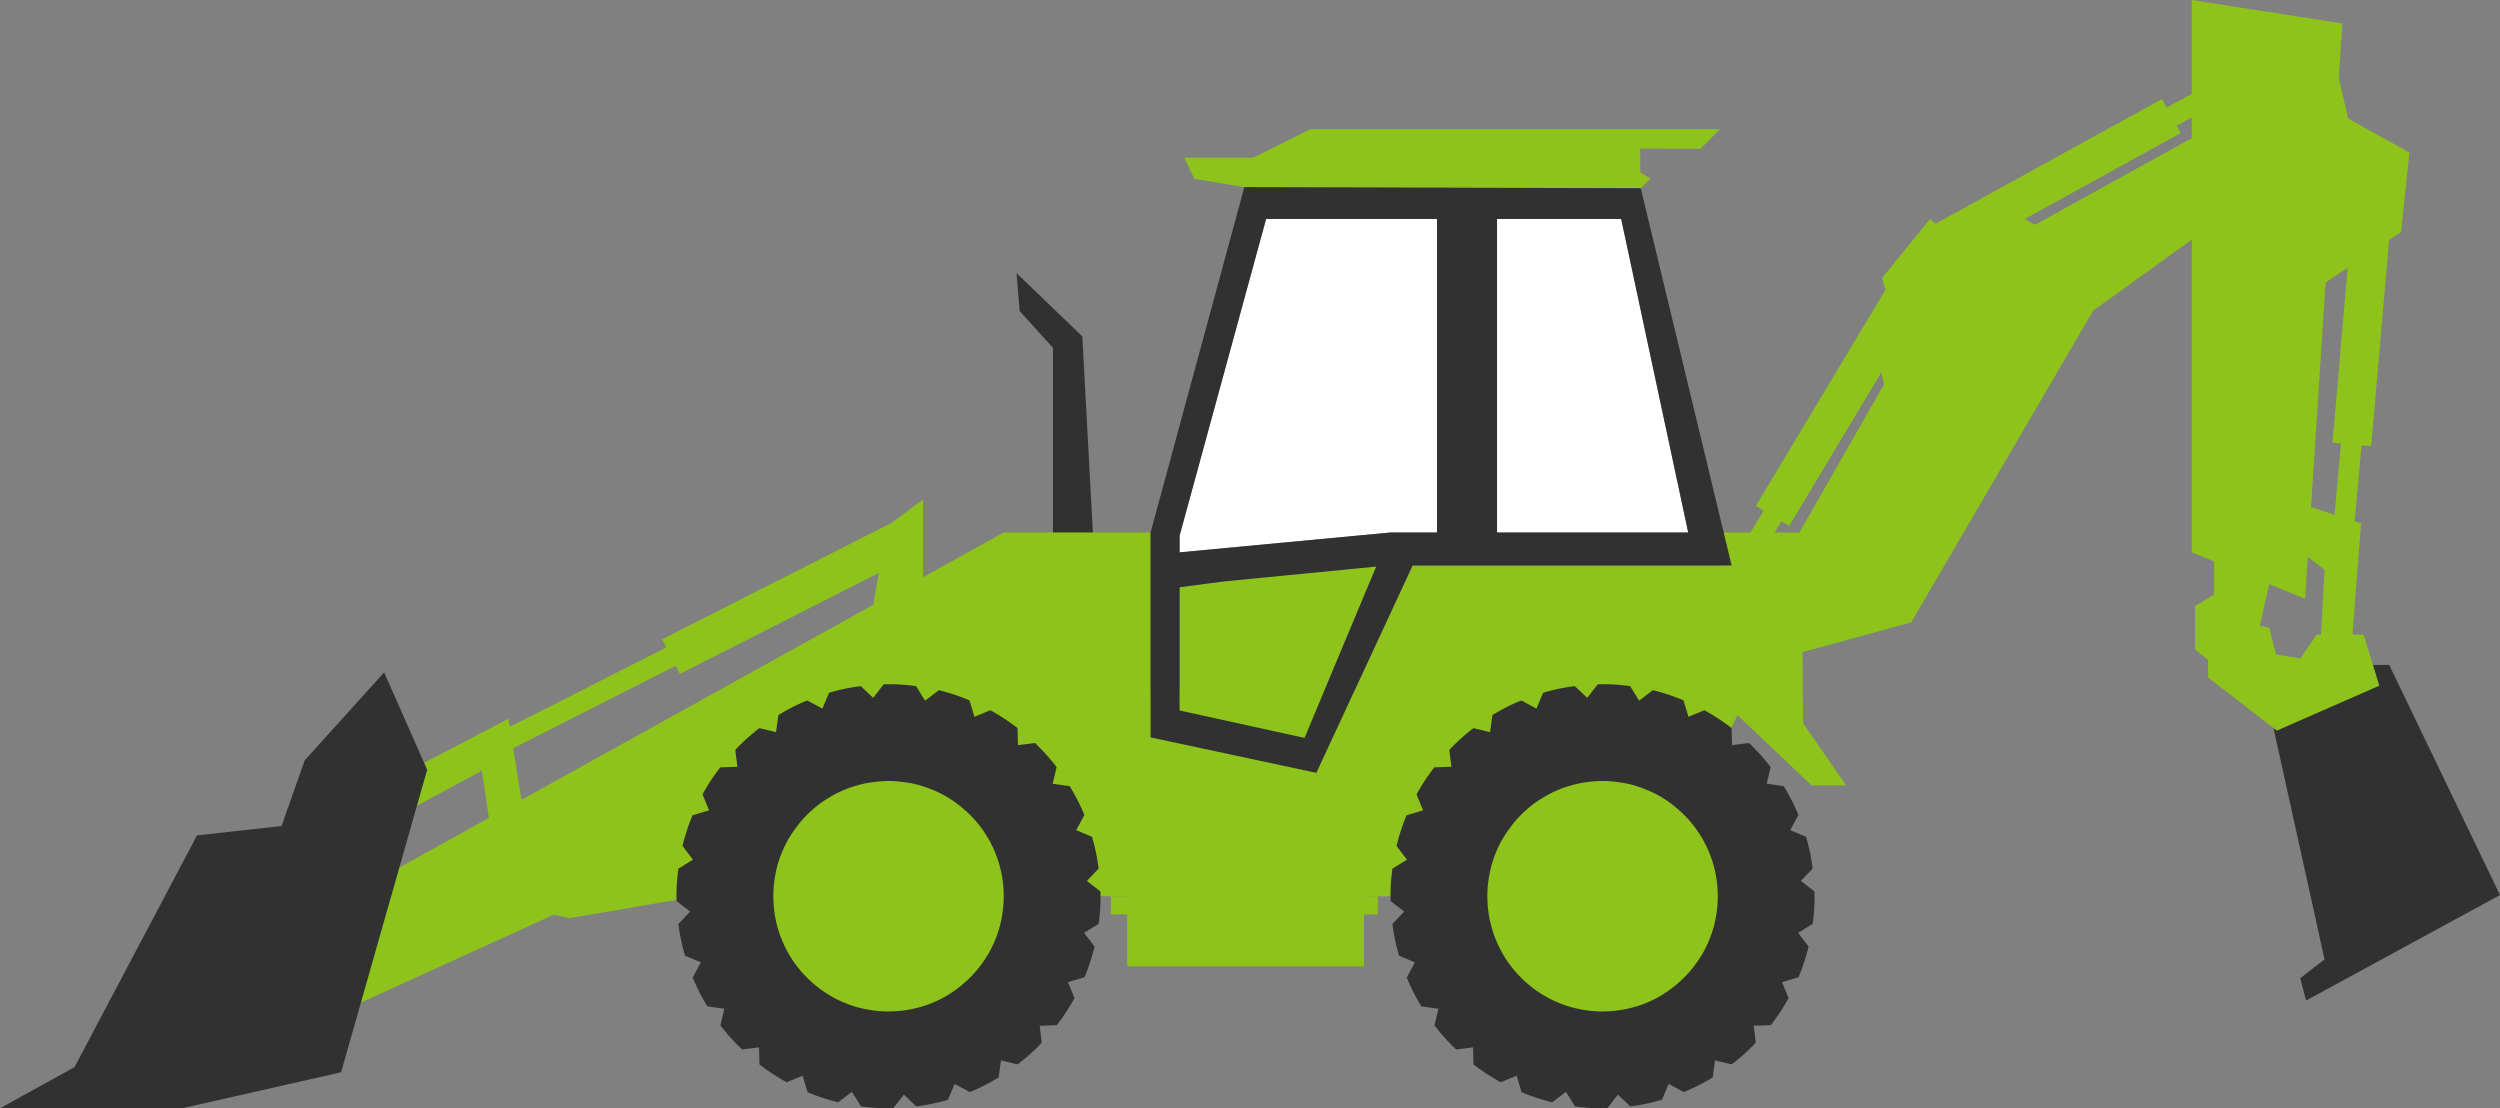
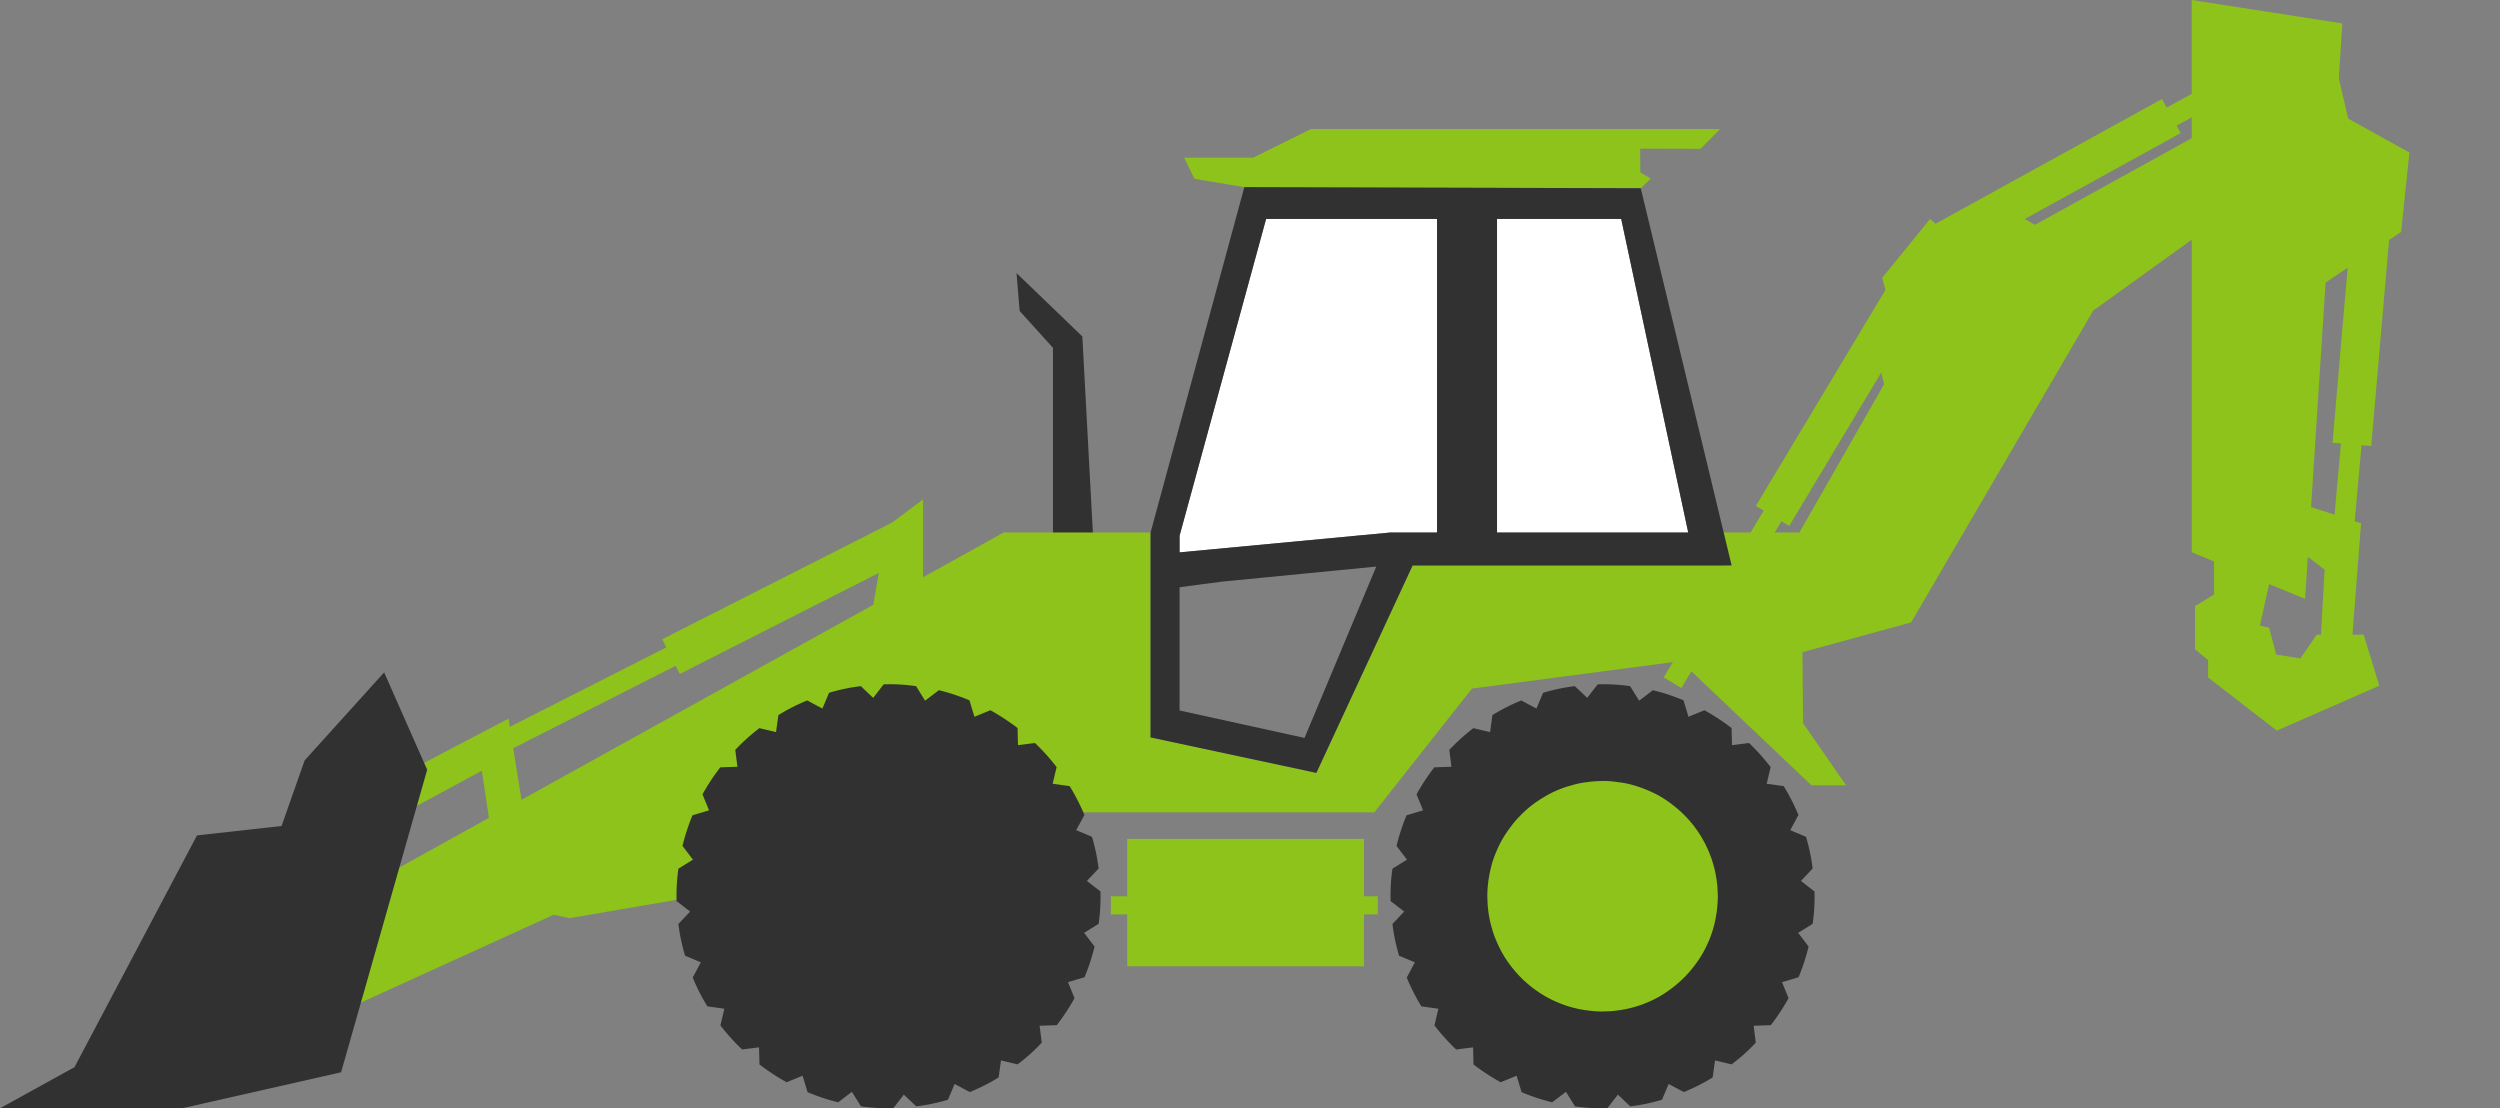
<svg xmlns="http://www.w3.org/2000/svg" width="1135.538" height="503.393" viewBox="0 0 1135.538 503.393">
  <rect x="0" y="0" width="1135.538" height="503.393" fill="#808080" stroke="none" />
  <path d="M456.2,409.09V319.855l-15.133-16.73-1.41-17.2,29.89,28.762,5.076,94.4Z" transform="translate(22.063 -161.879)" fill="#313131" />
  <g transform="translate(150.387 226.872)">
    <path d="M581.816,449.05H474.289v26.07h-7.425v8.237h7.425v23.592H581.816V483.357h6.3V475.12h-6.3Z" transform="translate(-112.672 -294.902)" fill="#8dc31a" />
    <path d="M733.258,381.181l-43.706,94.2L614.264,459.29V366.179h-66.7l-36.691,20.336V351.2L496.8,361.7,392.411,414.682l1.875,3.694-71.078,36.073-.592-3.716-48.257,25.293,1.128,17.27,35-18.888,3.218,21.4L242.03,535.536v50.339l101.148-46.091,7.131,1.585,66.171-11.345,30.452-30.764H432.1l13.083-5.961H689.552l17.2-14.236-9.268-1.98L738.9,394.247l156.591-4.606v-8.46Zm-407.252,90.8h0l-.506-3.166-.74-4.636,73.772-37.437,1.875,3.7,90.39-45.873-2.48,14.457L442.878,424.2h0L328.5,487.6Z" transform="translate(-242.025 -351.198)" fill="#8dc31a" />
  </g>
-   <path d="M809.662,387.236,658.521,417.089H399.049v93.594H752.066Z" transform="translate(-1.3 -103.592)" fill="#8dc31a" />
  <path d="M665.05,412.736H578.2V270.3h56.4Z" transform="translate(101.77 -170.865)" fill="#fff" />
-   <path d="M577.083,368.91l-33.657,80.4L486.67,436.855V380.866Z" transform="translate(49.11 -114.136)" fill="#8dc31a" />
  <path d="M603.611,270.3V412.736H582.5l-95.827,9.023V414.18l39.3-143.876Z" transform="translate(49.11 -170.865)" fill="#fff" />
  <path d="M321.039,401.054,284.946,441.01l-10.5,29.806-38.41,4.276L180.4,580.358l-33.84,18.677H229.3l72.186-16.349,39.1-137.417Z" transform="translate(-146.56 -95.642)" fill="#313131" />
  <path d="M731.428,244.394H545.5l-26.123,12.993h-31.4L492.67,267l22.648,3.79,180.06.5,4.556-4.376-4.737-2.843-.06-10.786,27.422.071Z" transform="translate(49.865 -185.772)" fill="#8dc31a" />
-   <path d="M798.107,399.192l58.817-.292,50.328,104.534-88.077,47.894L816.508,541.2l11.04-8.575Z" transform="translate(228.286 -96.882)" fill="#313131" />
  <path d="M994.77,261.038l-4.25-18.357,1.607-24.846-68.414-10.654v42.63l-11.385,6.226-2.139-3.883L807.361,308.8l-2.454-2.2-21.824,26.79,1.526,5.446L725.738,436.98l3.552,2.131-5.952,9.923h-12.2l1.243,18.267-3.116,5.194H574.988L526.112,576.152h26.317l44.364-56.212,91.22-12.013-4.159,6.931,8.042,4.825,4.54-7.571L751,563.889h15.734l-19.55-28.23-.288-32.248,49.367-13.527,82.712-141.623,44.741-32.193V458.034l10.151,4.173V477.22l-8.647,5.263v19.652l5.922,4.836v7.93l31.212,24.142,46.566-20.407-7.122-23.187h-5.071l3.9-50.554-2.888-.939,3.1-34.542,4.417.381,8.1-93.583,5.479-3.667,3.759-36.094Zm-71.058,8.908L812.8,331.226,745.521,449.035H734.274l3.058-5.1,3.554,2.131,41.782-69.654,1.32,5.265L812.8,331.226l39.742-21.958-4.677-2.612,70.845-39.03-1.86-3.376,6.86-3.751Zm58.706,225.5h-1.934l-7.412,10.789-11.011-1.761-3.2-12.215-4.2-.884,4.217-18.886,16.334,6.716,1.235-19.087,7.626,5.841ZM991.5,408.6l-2.908,32.376-10.67-3.472,6.6-101.988,10.017-6.706-6.878,79.457Z" transform="translate(71.802 -207.181)" fill="#8dc31a" />
  <path d="M700.956,261.636l-180.059-.5L478.307,418v93.074l75.3,16.108,43.718-94.2H742.237ZM548.237,511.308l-56.755-12.451v-55.99l19.039-2.525,70.291-6.859Zm60.185-93.3H587.308l-95.827,9.023v-7.579l39.3-143.877h77.644Zm27.25-142.432h56.4L722.52,418.008H635.672Z" transform="translate(44.299 -176.137)" fill="#313131" />
  <path d="M739.234,513.3l-6.6,4.093,4.757,6.238a96.182,96.182,0,0,1-4.553,13.912l-7.517,2.25,2.966,7.264a94.1,94.1,0,0,1-8.081,12.273l-7.774.257.972,7.672a81.025,81.025,0,0,1-11,9.869l-7.517-1.79-1.074,7.722a87.41,87.41,0,0,1-13.093,6.649l-6.9-3.683-3.018,7.161A85.01,85.01,0,0,1,656.38,596.2l-5.625-5.318L646,597.022c-.717.05-1.484.05-2.2.05a84.483,84.483,0,0,1-12.532-.87l-4.091-6.6-6.24,4.756a90.247,90.247,0,0,1-13.91-4.6l-2.251-7.467-7.262,2.966a100.344,100.344,0,0,1-12.325-8.08l-.2-7.774-7.672.972a90.891,90.891,0,0,1-9.871-10.945l1.791-7.569-7.724-1.074a89.933,89.933,0,0,1-6.648-13.092l3.682-6.9-7.16-3.018a84.881,84.881,0,0,1-3.017-14.422l5.318-5.627-6.137-4.756c-.05-.715-.05-1.482-.05-2.2a84.456,84.456,0,0,1,.87-12.53l6.6-4.091-4.756-6.24A96.05,96.05,0,0,1,554.759,464l7.517-2.25-2.966-7.262a94.286,94.286,0,0,1,8.081-12.275l7.774-.255-.972-7.672a91.609,91.609,0,0,1,10.945-9.871l7.568,1.79,1.074-7.722a87.546,87.546,0,0,1,13.093-6.649l6.9,3.683,3.018-7.16a85.008,85.008,0,0,1,14.422-3.018l5.625,5.32,4.757-6.138c.715-.052,1.482-.052,2.2-.052a84.689,84.689,0,0,1,12.53.87l4.091,6.6,6.24-4.756a90.52,90.52,0,0,1,13.91,4.6l2.251,7.467,7.262-2.966a100.238,100.238,0,0,1,12.325,8.081l.2,7.773,7.722-.97a94.425,94.425,0,0,1,9.821,10.944l-1.791,7.569,7.724,1.074a95.692,95.692,0,0,1,6.7,13.092l-3.734,6.9,7.16,3.017a84.915,84.915,0,0,1,3.017,14.424l-5.318,5.625,6.137,4.756c.051.717.051,1.484.051,2.2a84.438,84.438,0,0,1-.859,12.531Z" transform="translate(84.105 -93.68)" fill="#313131" />
  <path d="M680.038,483.551a40.71,40.71,0,0,0-.411-5.654,49.491,49.491,0,0,0-1.645-7.862,51.522,51.522,0,0,0-1.9-5.4,50.953,50.953,0,0,0-3.6-7.092,55.282,55.282,0,0,0-3.237-4.729A52.831,52.831,0,0,0,663.9,446.9c-1.386-1.337-2.826-2.519-4.316-3.7a53.535,53.535,0,0,0-6.681-4.42c-1.7-.873-3.392-1.7-5.189-2.415a52.224,52.224,0,0,0-7.555-2.519,41.2,41.2,0,0,0-5.6-.975,42.692,42.692,0,0,0-6.835-.515,9.386,9.386,0,0,0-1.182.052,41.955,41.955,0,0,0-5.654.463,39.651,39.651,0,0,0-7.812,1.645,39.12,39.12,0,0,0-5.4,1.849,48.458,48.458,0,0,0-7.092,3.648,50.619,50.619,0,0,0-4.728,3.187,53.8,53.8,0,0,0-5.961,5.4,36.926,36.926,0,0,0-3.65,4.316,53.055,53.055,0,0,0-4.419,6.631c-.925,1.7-1.7,3.392-2.467,5.191A46.206,46.206,0,0,0,576.9,472.3a51.649,51.649,0,0,0-1.029,5.6,50.3,50.3,0,0,0-.462,6.835,9.42,9.42,0,0,0,.052,1.183,41.226,41.226,0,0,0,.41,5.652,49.18,49.18,0,0,0,1.645,7.812,39.756,39.756,0,0,0,1.9,5.4,54.744,54.744,0,0,0,3.6,7.144,47.841,47.841,0,0,0,3.237,4.677,53.618,53.618,0,0,0,5.345,5.961c1.388,1.336,2.826,2.517,4.318,3.7a53.463,53.463,0,0,0,6.679,4.368,43.844,43.844,0,0,0,5.191,2.465,46.273,46.273,0,0,0,7.555,2.467,48.874,48.874,0,0,0,5.6,1.029,49.519,49.519,0,0,0,6.783.462,10.1,10.1,0,0,0,1.234-.05,40.522,40.522,0,0,0,5.6-.411,49.632,49.632,0,0,0,7.862-1.645,39.564,39.564,0,0,0,5.4-1.9,43.747,43.747,0,0,0,7.092-3.6,54.706,54.706,0,0,0,10.638-8.582,48.536,48.536,0,0,0,3.7-4.316,53.815,53.815,0,0,0,4.419-6.681c.925-1.645,1.7-3.392,2.467-5.139a52.727,52.727,0,0,0,2.467-7.607,55.222,55.222,0,0,0,1.49-12.385A8.613,8.613,0,0,0,680.038,483.551Z" transform="translate(100.161 -77.629)" fill="#8dc31a" />
  <path d="M533.354,513.3l-6.6,4.093,4.756,6.238a95.989,95.989,0,0,1-4.551,13.912l-7.517,2.25,2.966,7.264a94.089,94.089,0,0,1-8.081,12.273l-7.774.257.972,7.672a81.011,81.011,0,0,1-11,9.869l-7.517-1.79-1.074,7.722a87.412,87.412,0,0,1-13.092,6.649l-6.9-3.683-3.018,7.161A85.009,85.009,0,0,1,450.5,596.2l-5.625-5.318-4.758,6.137c-.715.05-1.482.05-2.2.05a84.472,84.472,0,0,1-12.53-.87l-4.091-6.6-6.24,4.756a90.233,90.233,0,0,1-13.91-4.6l-2.251-7.467-7.262,2.966a100.326,100.326,0,0,1-12.325-8.08l-.2-7.774-7.672.972a90.9,90.9,0,0,1-9.871-10.945l1.791-7.569-7.724-1.074a89.948,89.948,0,0,1-6.648-13.092l3.682-6.9-7.16-3.018a84.882,84.882,0,0,1-3.017-14.422l5.318-5.627-6.138-4.756c-.05-.715-.05-1.482-.05-2.2a84.46,84.46,0,0,1,.87-12.53l6.6-4.091-4.757-6.24A96.254,96.254,0,0,1,348.879,464l7.517-2.25-2.966-7.262a94.113,94.113,0,0,1,8.081-12.275l7.774-.255-.972-7.672a91.714,91.714,0,0,1,10.944-9.871l7.569,1.79,1.074-7.722a87.547,87.547,0,0,1,13.092-6.649l6.9,3.683,3.018-7.16a85.006,85.006,0,0,1,14.422-3.018l5.625,5.32,4.756-6.138c.717-.052,1.484-.052,2.2-.052a84.694,84.694,0,0,1,12.532.87l4.091,6.6,6.24-4.756a90.58,90.58,0,0,1,13.91,4.6l2.251,7.467,7.262-2.966a100.348,100.348,0,0,1,12.325,8.081l.2,7.773,7.722-.97a94.417,94.417,0,0,1,9.821,10.944l-1.791,7.569,7.724,1.074a95.86,95.86,0,0,1,6.7,13.092l-3.734,6.9,7.16,3.017a84.9,84.9,0,0,1,3.017,14.424l-5.318,5.625,6.137,4.756c.05.717.05,1.484.05,2.2A84.437,84.437,0,0,1,533.354,513.3Z" transform="translate(-34.341 -93.68)" fill="#313131" />
-   <path d="M474.158,483.551a40.7,40.7,0,0,0-.411-5.654,49.5,49.5,0,0,0-1.645-7.862,51.531,51.531,0,0,0-1.9-5.4,50.771,50.771,0,0,0-3.6-7.092,54.9,54.9,0,0,0-3.239-4.729,52.8,52.8,0,0,0-5.343-5.909c-1.388-1.337-2.826-2.519-4.318-3.7a53.546,53.546,0,0,0-6.681-4.42c-1.7-.873-3.392-1.7-5.189-2.415a52.275,52.275,0,0,0-7.555-2.519,41.244,41.244,0,0,0-5.6-.975,42.688,42.688,0,0,0-6.835-.515,9.382,9.382,0,0,0-1.181.052,41.959,41.959,0,0,0-5.654.463,39.652,39.652,0,0,0-7.812,1.645,39.117,39.117,0,0,0-5.4,1.849,48.462,48.462,0,0,0-7.092,3.648,50.6,50.6,0,0,0-4.728,3.187,53.789,53.789,0,0,0-5.961,5.4,36.826,36.826,0,0,0-3.65,4.318,52.928,52.928,0,0,0-4.419,6.629c-.926,1.7-1.7,3.392-2.467,5.191a46.226,46.226,0,0,0-2.467,7.555,54.938,54.938,0,0,0-1.49,12.436,9.408,9.408,0,0,0,.052,1.183,41.251,41.251,0,0,0,.41,5.652,49.183,49.183,0,0,0,1.645,7.812,39.54,39.54,0,0,0,1.9,5.4,54.51,54.51,0,0,0,3.6,7.144,47.814,47.814,0,0,0,3.237,4.677,53.459,53.459,0,0,0,5.345,5.961c1.388,1.336,2.826,2.517,4.316,3.7a53.6,53.6,0,0,0,6.681,4.368A43.716,43.716,0,0,0,401.9,533.1a46.265,46.265,0,0,0,7.555,2.467,48.805,48.805,0,0,0,5.6,1.029,49.509,49.509,0,0,0,6.783.462,10.1,10.1,0,0,0,1.234-.05,40.522,40.522,0,0,0,5.6-.411,49.633,49.633,0,0,0,7.862-1.645,39.58,39.58,0,0,0,5.4-1.9,43.749,43.749,0,0,0,7.092-3.6,54.715,54.715,0,0,0,10.638-8.582,48.241,48.241,0,0,0,3.7-4.316,53.656,53.656,0,0,0,4.42-6.681c.926-1.645,1.7-3.392,2.467-5.139a52.927,52.927,0,0,0,2.467-7.607,55.232,55.232,0,0,0,1.49-12.385,8.61,8.61,0,0,0-.048-1.187Z" transform="translate(-18.285 -77.629)" fill="#8dc31a" />
</svg>